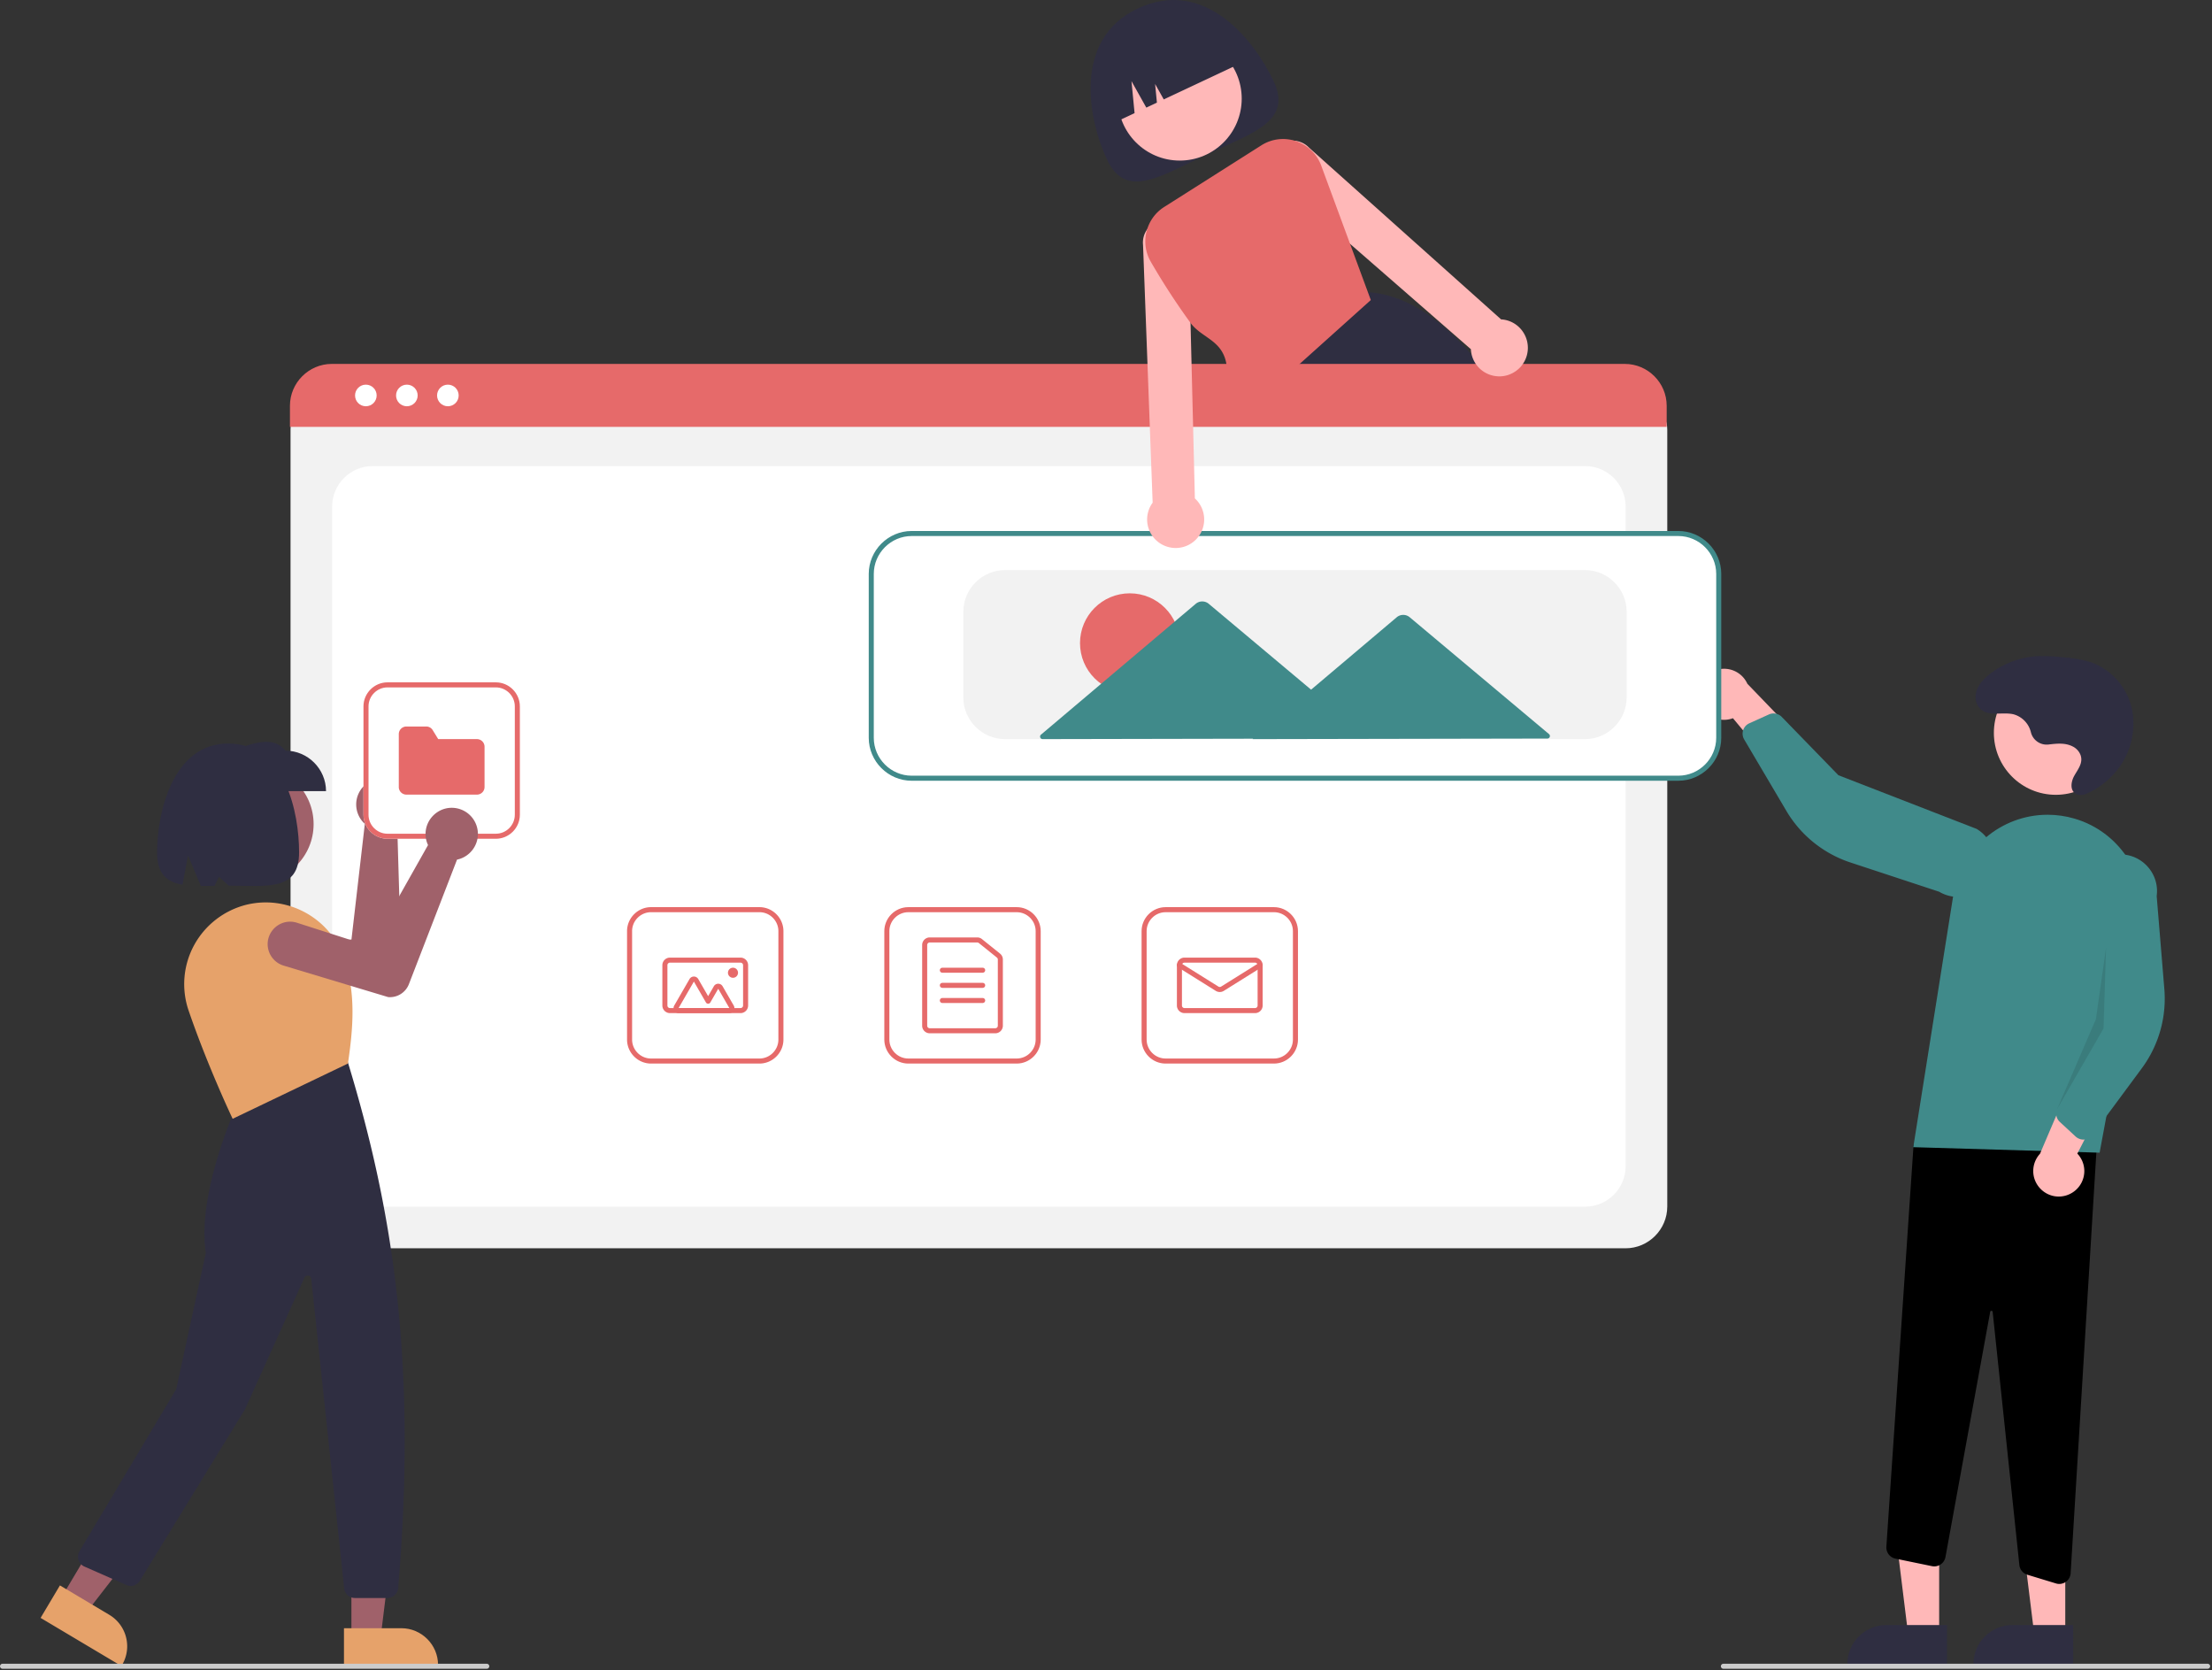
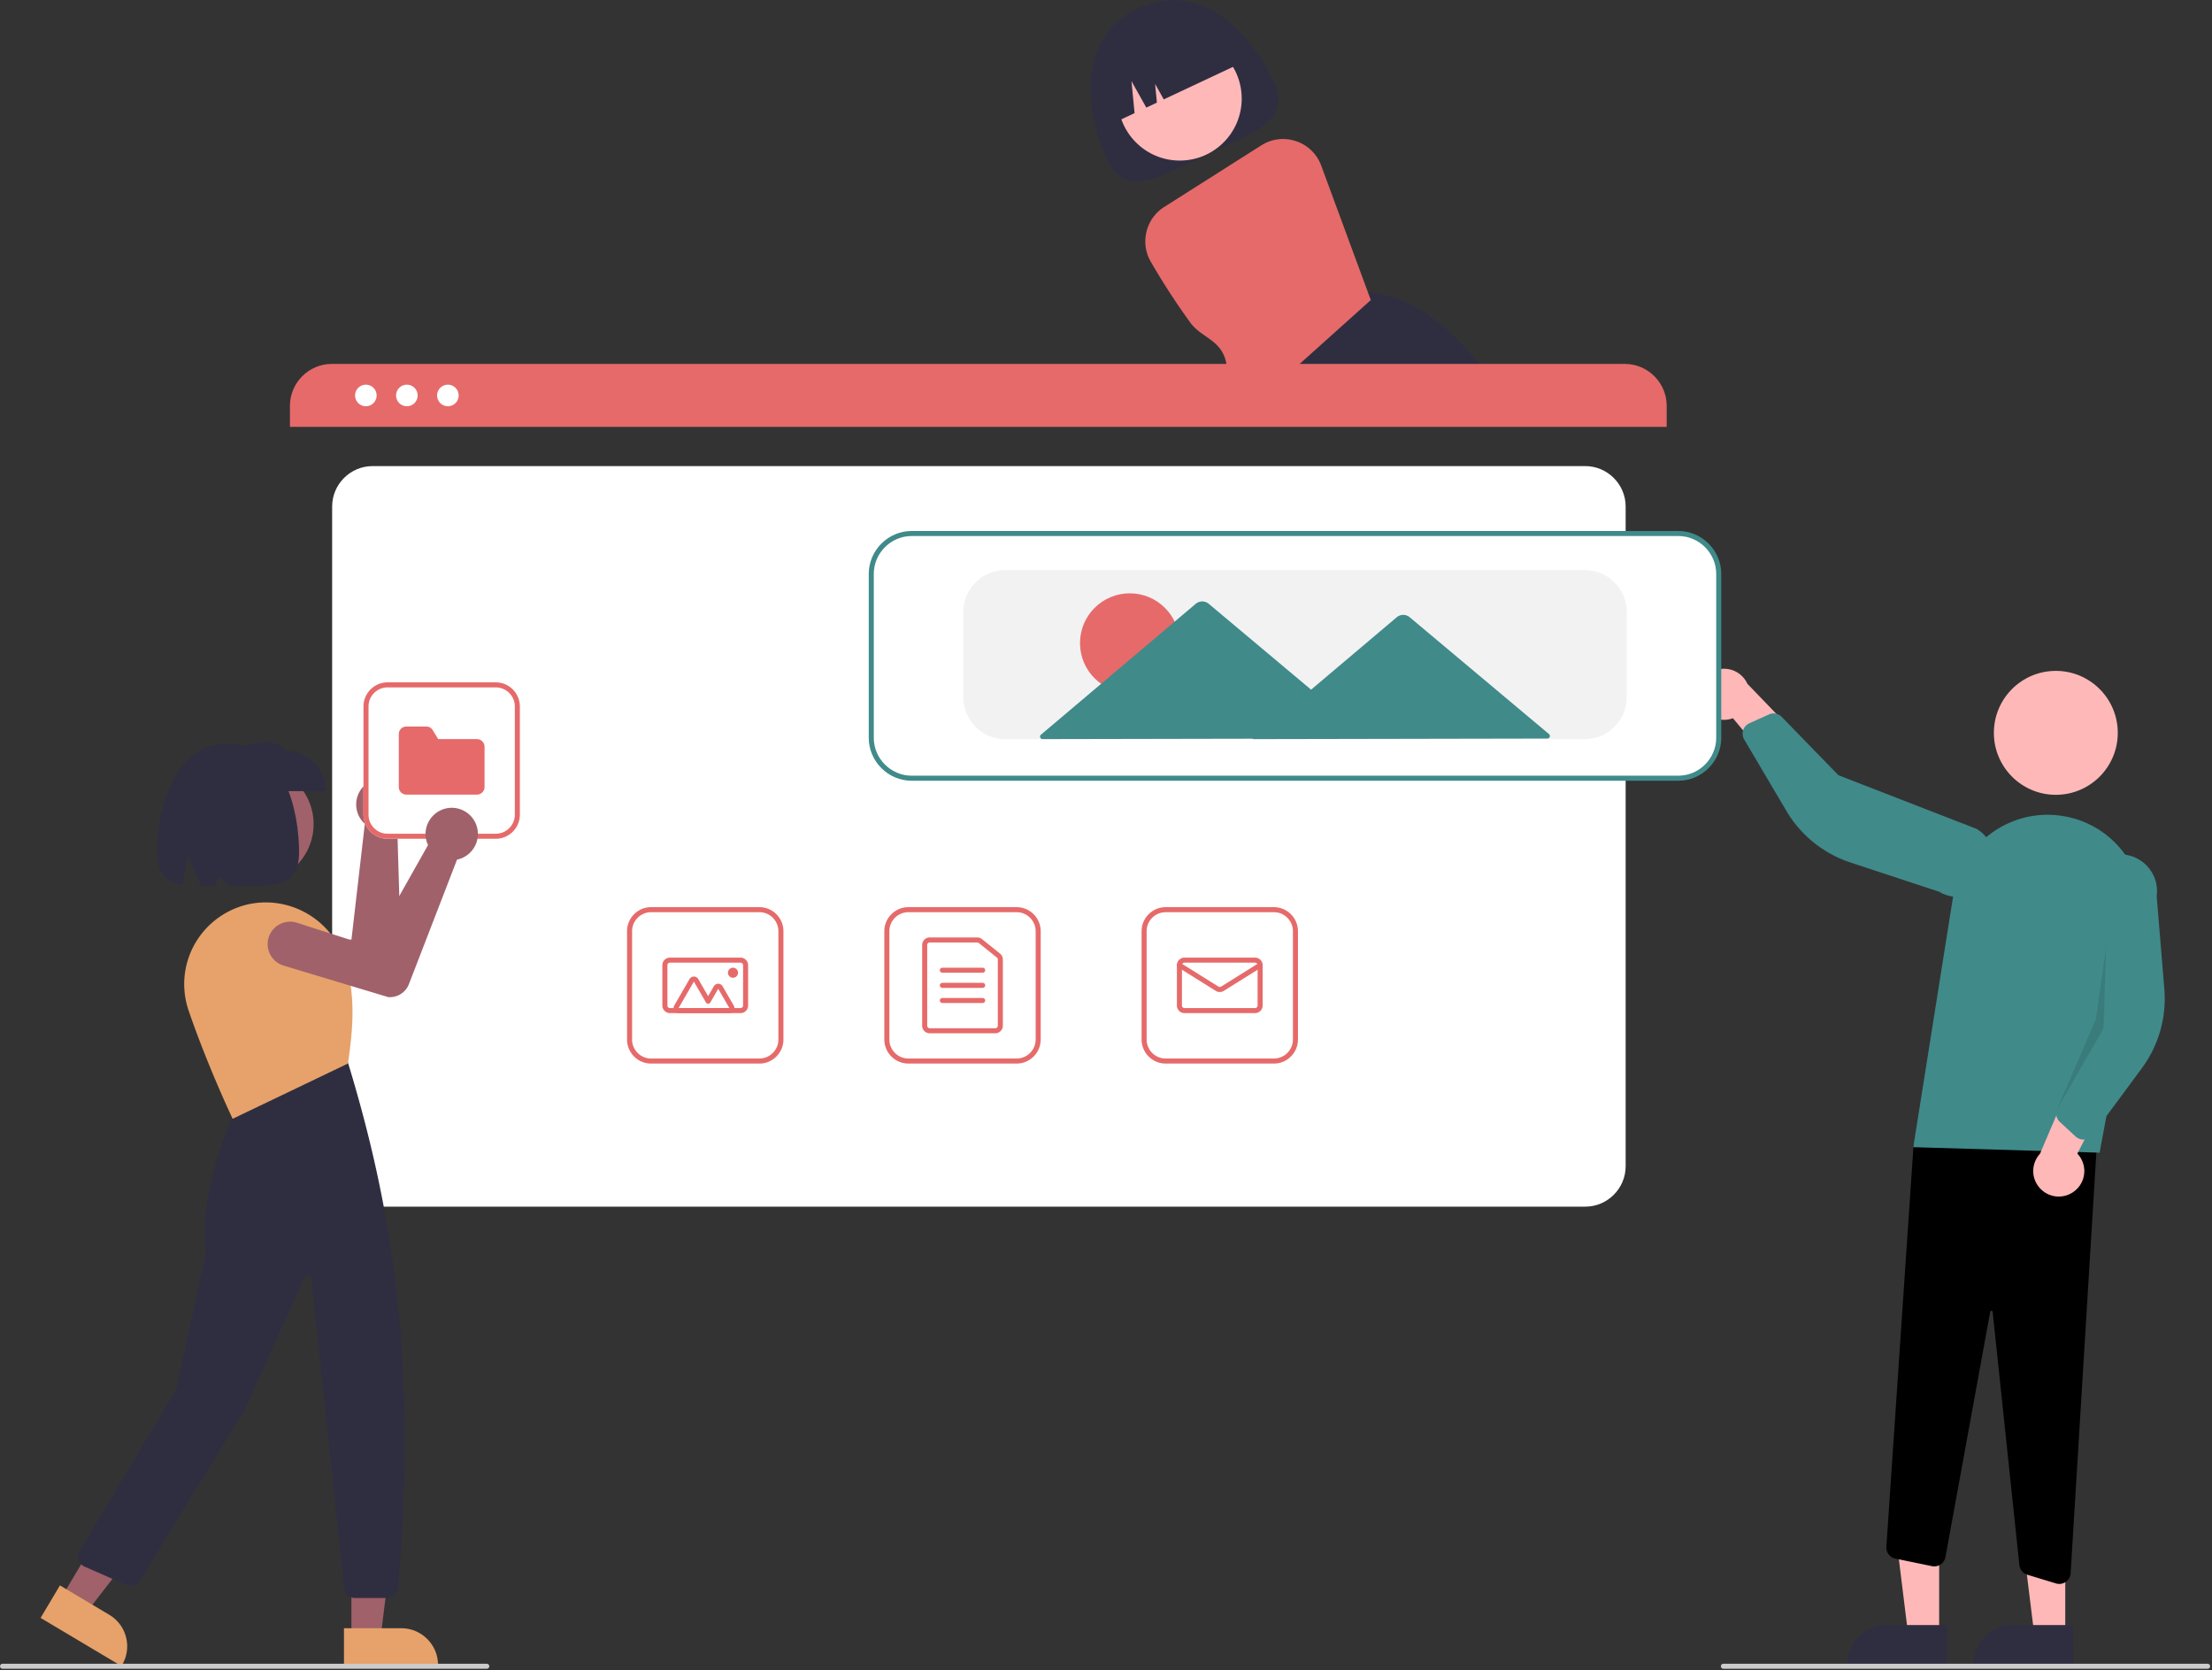
<svg xmlns="http://www.w3.org/2000/svg" width="877" height="662" xml:space="preserve" style="fill-rule:evenodd;clip-rule:evenodd;stroke-linejoin:round;stroke-miterlimit:2">
  <rect width="100%" height="100%" fill="#333333" stroke="none" />
  <path d="M504.97 32.194c7.516 15.995-8.411 20.526-26.655 29.099-18.245 8.573-31.898 17.943-39.414 1.947-7.516-15.995-13.615-47.742 12.195-59.871 26.699-12.546 46.358 12.83 53.874 28.825Z" style="fill:#2f2e41;fill-rule:nonzero" />
  <circle cx="467.746" cy="39.089" r="24.561" style="fill:#ffb8b8" />
  <path d="M589.426 148.012c-.85-1.11-1.7-2.2-2.56-3.26a138.144 138.144 0 0 0-3.35-4.01c-12.73-14.69-26.27-23.94-41.18-24.93h-.02l-.22-.02-29.71 28.96-10.1 9.84.22.54 5.45 13.57h95.49a235.054 235.054 0 0 0-14.02-20.69ZM441.038 48.977l8.792-4.131-1.225-12.683 5.879 10.496 4.202-1.975-.714-7.398 3.43 6.122 31.224-14.672c-6.066-12.909-21.68-18.54-34.589-12.474l-4.525 2.126c-12.909 6.066-18.54 21.68-12.474 34.589Z" style="fill:#2f2e41;fill-rule:nonzero" />
-   <path d="M644.526 494.8H131.688c-9.048-.01-16.49-7.452-16.5-16.5V170.146c.007-6.628 5.459-12.08 12.087-12.088h521.454c6.743.008 12.29 5.554 12.297 12.297V478.3c-.01 9.048-7.452 16.49-16.5 16.5Z" style="fill:#f2f2f2;fill-rule:nonzero" />
  <path d="M147.688 478.3h480.838c8.777 0 16-7.222 16-16V200.752c0-8.777-7.223-16-16-16H147.688c-8.778 0-16 7.223-16 16V462.3c0 8.778 7.222 16 16 16Z" style="fill:#fff;fill-rule:nonzero" />
  <path d="M660.796 169.203h-545.84v-8.401c.013-9.078 7.482-16.542 16.56-16.55h512.72c9.078.008 16.547 7.472 16.56 16.55v8.401Z" style="fill:#e66a6a;fill-rule:nonzero" />
  <circle cx="145.051" cy="156.752" r="4.283" style="fill:#fff" />
  <circle cx="161.31" cy="156.752" r="4.283" style="fill:#fff" />
  <circle cx="177.569" cy="156.752" r="4.283" style="fill:#fff" />
  <path d="M403.11 421.579h-43c-5.209-.006-9.494-4.291-9.5-9.5v-43c.006-5.209 4.291-9.494 9.5-9.5h43c5.21.006 9.494 4.291 9.5 9.5v43c-.006 5.209-4.29 9.494-9.5 9.5Zm-43-60c-4.112.005-7.495 3.387-7.5 7.5v43c.005 4.113 3.388 7.496 7.5 7.5h43c4.113-.004 7.496-3.387 7.5-7.5v-43c-.004-4.113-3.387-7.495-7.5-7.5h-43Z" style="fill:#e66a6a;fill-rule:nonzero" />
  <path d="M394.61 409.579h-26a3.018 3.018 0 0 1-3-3v-32a3.018 3.018 0 0 1 3-3h18.84a3.008 3.008 0 0 1 1.879.662l7.16 5.754a2.985 2.985 0 0 1 1.121 2.338v26.246a3.018 3.018 0 0 1-3 3Zm-26-36a1.007 1.007 0 0 0-1 1v32c.001.548.452.999 1 1h26c.549-.001 1-.452 1-1v-26.246a.995.995 0 0 0-.373-.779l-7.161-5.755a1.005 1.005 0 0 0-.626-.22h-18.84Z" style="fill:#e66a6a;fill-rule:nonzero" />
  <path d="M389.61 385.579h-16c-.548 0-1-.451-1-1 0-.549.452-1 1-1h16c.549 0 1 .451 1 1 0 .549-.451 1-1 1ZM389.61 391.579h-16c-.548 0-1-.451-1-1 0-.549.452-1 1-1h16c.549 0 1 .451 1 1 0 .549-.451 1-1 1ZM389.61 397.579h-16c-.548 0-1-.451-1-1 0-.549.452-1 1-1h16c.549 0 1 .451 1 1 0 .549-.451 1-1 1ZM505.11 421.579h-43c-5.209-.006-9.494-4.291-9.5-9.5v-43c.006-5.209 4.291-9.494 9.5-9.5h43c5.21.006 9.494 4.291 9.5 9.5v43c-.006 5.209-4.29 9.494-9.5 9.5Zm-43-60c-4.112.005-7.495 3.387-7.5 7.5v43c.005 4.113 3.388 7.496 7.5 7.5h43c4.113-.004 7.496-3.387 7.5-7.5v-43c-.004-4.113-3.387-7.495-7.5-7.5h-43Z" style="fill:#e66a6a;fill-rule:nonzero" />
  <path d="M497.61 401.579h-28a3.018 3.018 0 0 1-3-3v-16a3.018 3.018 0 0 1 3-3h28a3.018 3.018 0 0 1 3 3v16a3.018 3.018 0 0 1-3 3Zm-28-20a1.007 1.007 0 0 0-1 1v16c.001.548.452 1 1 1h28c.549 0 1-.452 1-1v-16c0-.548-.451-.999-1-1h-28Z" style="fill:#e66a6a;fill-rule:nonzero" />
  <path d="M483.61 393.217a3.009 3.009 0 0 1-1.59-.452l-14.94-9.338a1 1 0 0 1 1.061-1.696l14.94 9.337c.324.201.735.201 1.06 0l14.939-9.337a1 1 0 0 1 1.061 1.696l-14.94 9.338a3.01 3.01 0 0 1-1.591.452ZM301.11 421.579h-43c-5.209-.006-9.494-4.291-9.5-9.5v-43c.006-5.209 4.291-9.494 9.5-9.5h43c5.21.006 9.494 4.291 9.5 9.5v43c-.006 5.209-4.29 9.494-9.5 9.5Zm-43-60c-4.112.005-7.495 3.387-7.5 7.5v43c.005 4.113 3.388 7.496 7.5 7.5h43c4.113-.004 7.496-3.387 7.5-7.5v-43c-.004-4.113-3.387-7.495-7.5-7.5h-43Z" style="fill:#e66a6a;fill-rule:nonzero" />
  <path d="M293.61 401.579h-28a3.018 3.018 0 0 1-3-3v-16a3.018 3.018 0 0 1 3-3h28a3.018 3.018 0 0 1 3 3v16a3.018 3.018 0 0 1-3 3Zm-28-20a1.007 1.007 0 0 0-1 1v16c.001.548.452 1 1 1h28c.549 0 1-.452 1-1v-16c0-.548-.451-.999-1-1h-28Z" style="fill:#e66a6a;fill-rule:nonzero" />
  <path d="M289.172 401.579h-20.124c-1.097 0-2-.903-2-1.999 0-.352.093-.697.268-1.001l6.062-10.5a2.002 2.002 0 0 1 3.464 0l3.915 6.781 2.268-3.928a2.003 2.003 0 0 1 3.465 0l4.415 7.647c.175.304.268.649.268 1 0 1.097-.903 2-2 2h-.001Zm0-2-4.415-7.647-3.134 5.428a1 1 0 0 1-1.732 0l-4.781-8.281-6.062 10.5h20.124Z" style="fill:#e66a6a;fill-rule:nonzero" />
  <circle cx="290.61" cy="385.579" r="2" style="fill:#e66a6a" />
  <path d="m768.825 648.15-12.26-.001-5.832-47.288 18.094.001-.002 47.288Z" style="fill:#ffb8b8;fill-rule:nonzero" />
  <path d="m771.951 660.034-39.53-.002v-.5c0-8.44 6.945-15.386 15.386-15.386l24.145.001-.001 15.887Z" style="fill:#2f2e41;fill-rule:nonzero" />
  <path d="m818.825 648.15-12.26-.001-5.832-47.288 18.094.001-.002 47.288Z" style="fill:#ffb8b8;fill-rule:nonzero" />
  <path d="m821.951 660.034-39.53-.002v-.5c0-8.44 6.945-15.386 15.386-15.386l24.145.001-.001 15.887Z" style="fill:#2f2e41;fill-rule:nonzero" />
  <path d="m815.15 627.65-11.355-3.454a4.5 4.5 0 0 1-3.166-3.833l-10.585-100.326a.483.483 0 0 0-.479-.447.47.47 0 0 0-.51.409l-17.731 97.199a4.515 4.515 0 0 1-5.335 3.6l-14.512-2.989a4.531 4.531 0 0 1-3.581-4.712l10.785-159.313 73.138-7.891-10.868 177.726a4.524 4.524 0 0 1-4.484 4.228 4.553 4.553 0 0 1-1.317-.197Z" style="fill-rule:nonzero" />
  <circle cx="815.08" cy="290.487" r="24.561" style="fill:#ffb8b8" />
  <path d="m758.568 454.72 15.859-99.851c2.907-18.306 18.853-31.919 37.388-31.919 3.593 0 7.168.512 10.617 1.519 18.598 5.379 30.194 24.239 26.601 43.262l-16.591 89.172-73.874-2.183Z" style="fill:#408a8a;fill-rule:nonzero" />
  <path d="M821.861 472.586a10.066 10.066 0 0 0 4.515-8.392c0-2.578-.992-5.06-2.768-6.928l16.396-31.752-18.465 1.971-12.739 29.849a10.112 10.112 0 0 0-2.675 6.851c0 5.546 4.564 10.11 10.11 10.11 2.003 0 3.962-.595 5.626-1.709Z" style="fill:#ffb8b8;fill-rule:nonzero" />
  <path d="M825.372 451.665a4.502 4.502 0 0 1-2.427-1.151l-6.273-5.796a4.526 4.526 0 0 1-1.092-5.055l12.538-29.718-1.779-58.72c.969-7.155 7.145-12.55 14.365-12.55 7.953 0 14.497 6.544 14.497 14.496 0 .66-.045 1.319-.135 1.973l3.041 36.912a46.384 46.384 0 0 1-8.938 31.397l-19.552 26.432a4.504 4.504 0 0 1-4.245 1.78Z" style="fill:#408a8a;fill-rule:nonzero" />
  <path d="M673.641 277.105c.879 4.748 5.059 8.225 9.888 8.225a10.06 10.06 0 0 0 3.538-.643l22.846 27.478 5.385-17.772-22.52-23.369a10.126 10.126 0 0 0-9.208-5.934c-5.546 0-10.11 4.564-10.11 10.11 0 .64.06 1.277.181 1.905Z" style="fill:#ffb8b8;fill-rule:nonzero" />
  <path d="M691.537 288.495a4.506 4.506 0 0 1 2.006-1.786l7.783-3.516a4.522 4.522 0 0 1 5.08.965l22.478 23.132 54.767 21.256a14.513 14.513 0 0 1 7.106 12.472c0 7.952-6.544 14.496-14.496 14.496a14.49 14.49 0 0 1-7.419-2.042l-35.177-11.591a46.385 46.385 0 0 1-25.427-20.472l-16.718-28.311a4.506 4.506 0 0 1 .017-4.603Z" style="fill:#408a8a;fill-rule:nonzero" />
  <path d="m835.002 375.652-1 32-18.422 32.011 15.382-35.673 4.04-28.338Z" style="fill-opacity:.1;fill-rule:nonzero" />
-   <path d="M812.266 295.103a6.446 6.446 0 0 1-7.03-4.703 9.777 9.777 0 0 0-6.951-7.273c-4.505-1.03-10.012 1.091-13.313-2.322a6.644 6.644 0 0 1-1.576-5.843c.608-3.317 2.981-5.823 5.563-7.827a34.07 34.07 0 0 1 18.866-7.051c3.549-.103 7.1.074 10.621.528 3.687.233 7.333.899 10.864 1.986a25.599 25.599 0 0 1 16.002 18.68 29.545 29.545 0 0 1-6.057 24.13 31.7 31.7 0 0 1-12.161 9.259 4.742 4.742 0 0 1-3.606.183c-2.958-1.176-2.474-4.839-1.126-7.283 1.443-2.614 3.663-5.146 2.503-8.328a6.302 6.302 0 0 0-3.127-3.366c-2.94-1.5-6.228-1.145-9.389-.78l-.083.01Z" style="fill:#2f2e41;fill-rule:nonzero" />
  <path d="M665.433 308.973h-304c-9.048-.011-16.49-7.453-16.5-16.5v-65c.01-9.048 7.452-16.49 16.5-16.5h304c9.048.01 16.49 7.452 16.5 16.5v65c-.01 9.047-7.452 16.489-16.5 16.5Z" style="fill:#fff;fill-rule:nonzero" />
  <path d="M665.433 309.473h-304c-9.322-.011-16.989-7.678-17-17v-65c.011-9.322 7.678-16.99 17-17h304c9.322.01 16.99 7.678 17 17v65c-.01 9.322-7.678 16.989-17 17Zm-304-97c-8.225.009-14.991 6.775-15 15v65c.009 8.225 6.775 14.99 15 15h304c8.225-.01 14.991-6.775 15-15v-65c-.009-8.225-6.775-14.991-15-15h-304Z" style="fill:#408a8a;fill-rule:nonzero" />
  <path d="M628.433 292.973h-230c-9.048-.01-16.49-7.452-16.5-16.5v-34c.01-9.048 7.452-16.49 16.5-16.5h230c9.048.01 16.49 7.452 16.5 16.5v34c-.01 9.048-7.452 16.49-16.5 16.5Z" style="fill:#f2f2f2;fill-rule:nonzero" />
  <circle cx="447.928" cy="254.915" r="19.732" style="fill:#e66a6a" />
  <path d="m614.14 290.981-27.852-23.359-27.372-22.957a4.014 4.014 0 0 0-5.153.01l-27.283 23.062-6.664 5.633-10.048-8.427-30.538-25.611a4.013 4.013 0 0 0-5.152.01L443.64 265.07l-30.917 26.134a1 1 0 0 0 .645 1.764h.003l63.386-.123 20.064-.038-.196.166 59.808-.115 57.066-.11a1 1 0 0 0 .641-1.767Z" style="fill:#408a8a;fill-rule:nonzero" />
  <path d="M875.272 661.473h-192c-.549 0-1-.452-1-1 0-.549.451-1 1-1h192c.548 0 1 .451 1 1 0 .548-.452 1-1 1Z" style="fill:#ccc;fill-rule:nonzero" />
-   <path d="M604.056 131.912a11.226 11.226 0 0 0-7.25-5.1 10.31 10.31 0 0 0-1.66-.21l-76.19-68.12a9.015 9.015 0 0 0-5.63-2.69 7.695 7.695 0 0 0-1.27-.04c-4.807.219-8.644 4.233-8.644 9.046 0 2.416.967 4.734 2.684 6.434l29.17 25.43 47.9 41.75c.039.787.157 1.567.35 2.33a11.285 11.285 0 0 0 9.67 8.37c2.07.242 4.168-.105 6.05-1a11.392 11.392 0 0 0 3.88-2.97c.11-.13.21-.25.31-.39a11.313 11.313 0 0 0 .63-12.84ZM473.736 197.562l-.71-28.86-.6-23.95-.41-16.76-.81-32.67c-.424-4.632-4.356-8.22-9.008-8.22a9.052 9.052 0 0 0-6.702 2.97 6.943 6.943 0 0 0-.75.96 8.936 8.936 0 0 0-1.56 6.05l1.78 47.67.89 23.95 1.14 30.55c-.329.449-.626.92-.89 1.41a11.258 11.258 0 0 0-.71 8.84 11.336 11.336 0 0 0 10.725 7.716 11.31 11.31 0 0 0 4.835-1.086 11.315 11.315 0 0 0 6.47-10.216c0-3.178-1.341-6.213-3.69-8.354Z" style="fill:#ffb8b8;fill-rule:nonzero" />
  <path d="m542.336 115.812-7.07-19.15-11.44-31.02a16.016 16.016 0 0 0-9.95-9.68c-.18-.06-.37-.12-.55-.17a15.996 15.996 0 0 0-13.24 1.82l-38.53 24.44c-7.29 4.614-9.64 14.311-5.27 21.75a276.44 276.44 0 0 0 15.73 24.19c4.49 6.11 12.85 6.76 14.3 16.76h28.41l28.76-25.82-1.15-3.12Z" style="fill:#e66a6a;fill-rule:nonzero" />
  <circle cx="101.165" cy="326.682" r="23.172" style="fill:#a0616a" />
  <path d="M158.051 310.732c.229.182.45.374.664.578a10.382 10.382 0 0 1-.417 15.484c-.26.218-.532.423-.814.613l1.569 52.945a8.08 8.08 0 0 1-5.545 7.867l-.096.021-42.989 4.578a8.945 8.945 0 0 1-.941.049c-4.881 0-8.898-4.017-8.898-8.898 0-4.588 3.547-8.462 8.117-8.864l30.644-2.699 5.3-45.851a9.864 9.864 0 0 1-.971-.99 10.38 10.38 0 0 1-2.452-6.699c0-5.695 4.686-10.38 10.38-10.38 2.341 0 4.615.792 6.449 2.246ZM139.328 649.174h11.567l5.502-44.613h-17.071l.002 44.613Z" style="fill:#a0616a;fill-rule:nonzero" />
  <path d="m136.378 645.398 22.779-.001c7.964 0 14.516 6.553 14.516 14.516v.471l-37.294.002-.001-14.988Z" style="fill:#e6a26a;fill-rule:nonzero" />
  <path d="m24.366 633.182 9.938 5.917 27.553-35.517-14.668-8.733-22.823 38.333Z" style="fill:#a0616a;fill-rule:nonzero" />
  <path d="m23.763 628.428 19.572 11.653v.001a14.53 14.53 0 0 1 7.09 12.472c0 2.614-.706 5.18-2.044 7.427l-.241.405-32.045-19.079 7.668-12.879Z" style="fill:#e6a26a;fill-rule:nonzero" />
  <path d="M153.624 633.417h-12.952a4.255 4.255 0 0 1-4.221-3.797l-13.057-122.738a1.422 1.422 0 0 0-1.408-1.265 1.42 1.42 0 0 0-1.29.832l-23.555 52.159-41.704 68.003a4.28 4.28 0 0 1-5.328 1.666l-16.661-7.33a4.25 4.25 0 0 1-1.935-6.065l38.338-64.192 11.757-54.085c-3.698-23.455 12.155-58.326 12.316-58.676l.079-.17 43.667-17.068.219.268c17.221 56.514 27.715 117.332 19.967 208.568a4.29 4.29 0 0 1-4.232 3.89Z" style="fill:#2f2e41;fill-rule:nonzero" />
  <path d="m92.243 443.474-.203-.428c-.097-.204-9.807-20.684-17.292-42.571a32.304 32.304 0 0 1 2.238-25.874 32.653 32.653 0 0 1 20.813-16.004c15.675-3.757 31.906 4.617 37.928 19.57 5.937 14.847 4.045 30.694 2.264 43.157l-.035.25-.227.108-45.486 21.792Z" style="fill:#e6a26a;fill-rule:nonzero" />
  <path d="M129.26 313.593H92.466v-16.038c8.076-3.209 15.978-5.937 20.755 0 8.799 0 16.039 7.24 16.039 16.038Z" style="fill:#2f2e41;fill-rule:nonzero" />
  <path d="M90.429 294.724c-21.996 0-28.153 27.572-28.153 43.126 0 8.674 3.923 11.777 10.087 12.827l2.178-11.611 5.099 12.11c1.731.009 3.55-.024 5.436-.059l1.729-3.56 3.855 3.496c15.441.023 27.921 2.274 27.921-13.203 0-15.554-5.399-43.126-28.152-43.126Z" style="fill:#2f2e41;fill-rule:nonzero" />
  <path d="M193 661.473H1c-.549 0-1-.452-1-1 0-.549.451-1 1-1h192c.549 0 1 .451 1 1 0 .548-.451 1-1 1Z" style="fill:#ccc;fill-rule:nonzero" />
  <path d="M196.61 332.473h-43c-5.209-.006-9.494-4.291-9.5-9.5v-43c.006-5.21 4.291-9.494 9.5-9.5h43c5.21.006 9.494 4.29 9.5 9.5v43c-.006 5.209-4.29 9.494-9.5 9.5Z" style="fill:#fff;fill-rule:nonzero" />
  <path d="M196.61 332.473h-43c-5.209-.006-9.494-4.291-9.5-9.5v-43c.006-5.21 4.291-9.494 9.5-9.5h43c5.21.006 9.494 4.29 9.5 9.5v43c-.006 5.209-4.29 9.494-9.5 9.5Zm-43-60c-4.112.004-7.495 3.387-7.5 7.5v43c.005 4.112 3.388 7.495 7.5 7.5h43c4.113-.005 7.496-3.388 7.5-7.5v-43c-.004-4.113-3.387-7.496-7.5-7.5h-43Z" style="fill:#e66a6a;fill-rule:nonzero" />
  <path d="M189.11 314.973h-28a3.018 3.018 0 0 1-3-3v-21a3.018 3.018 0 0 1 3-3h7.883a2.984 2.984 0 0 1 2.555 1.427l2.198 3.573h15.364a3.018 3.018 0 0 1 3 3v16a3.018 3.018 0 0 1-3 3Z" style="fill:#e66a6a;fill-rule:nonzero" />
  <path d="M188.199 325.582a10.382 10.382 0 0 1 1.277 4.992c0 4.527-2.961 8.555-7.282 9.907-.324.1-.654.183-.988.249l-19.099 49.405a8.08 8.08 0 0 1-8.163 5.099l-.096-.018-41.397-12.462a8.92 8.92 0 0 1-6.333-8.521c0-4.882 4.017-8.899 8.898-8.899.924 0 1.842.144 2.721.427l29.29 9.403 22.677-40.201a9.857 9.857 0 0 1-.511-1.29 10.36 10.36 0 0 1-.473-3.097c0-5.694 4.685-10.38 10.38-10.38a10.39 10.39 0 0 1 9.099 5.386Z" style="fill:#a0616a;fill-rule:nonzero" />
</svg>